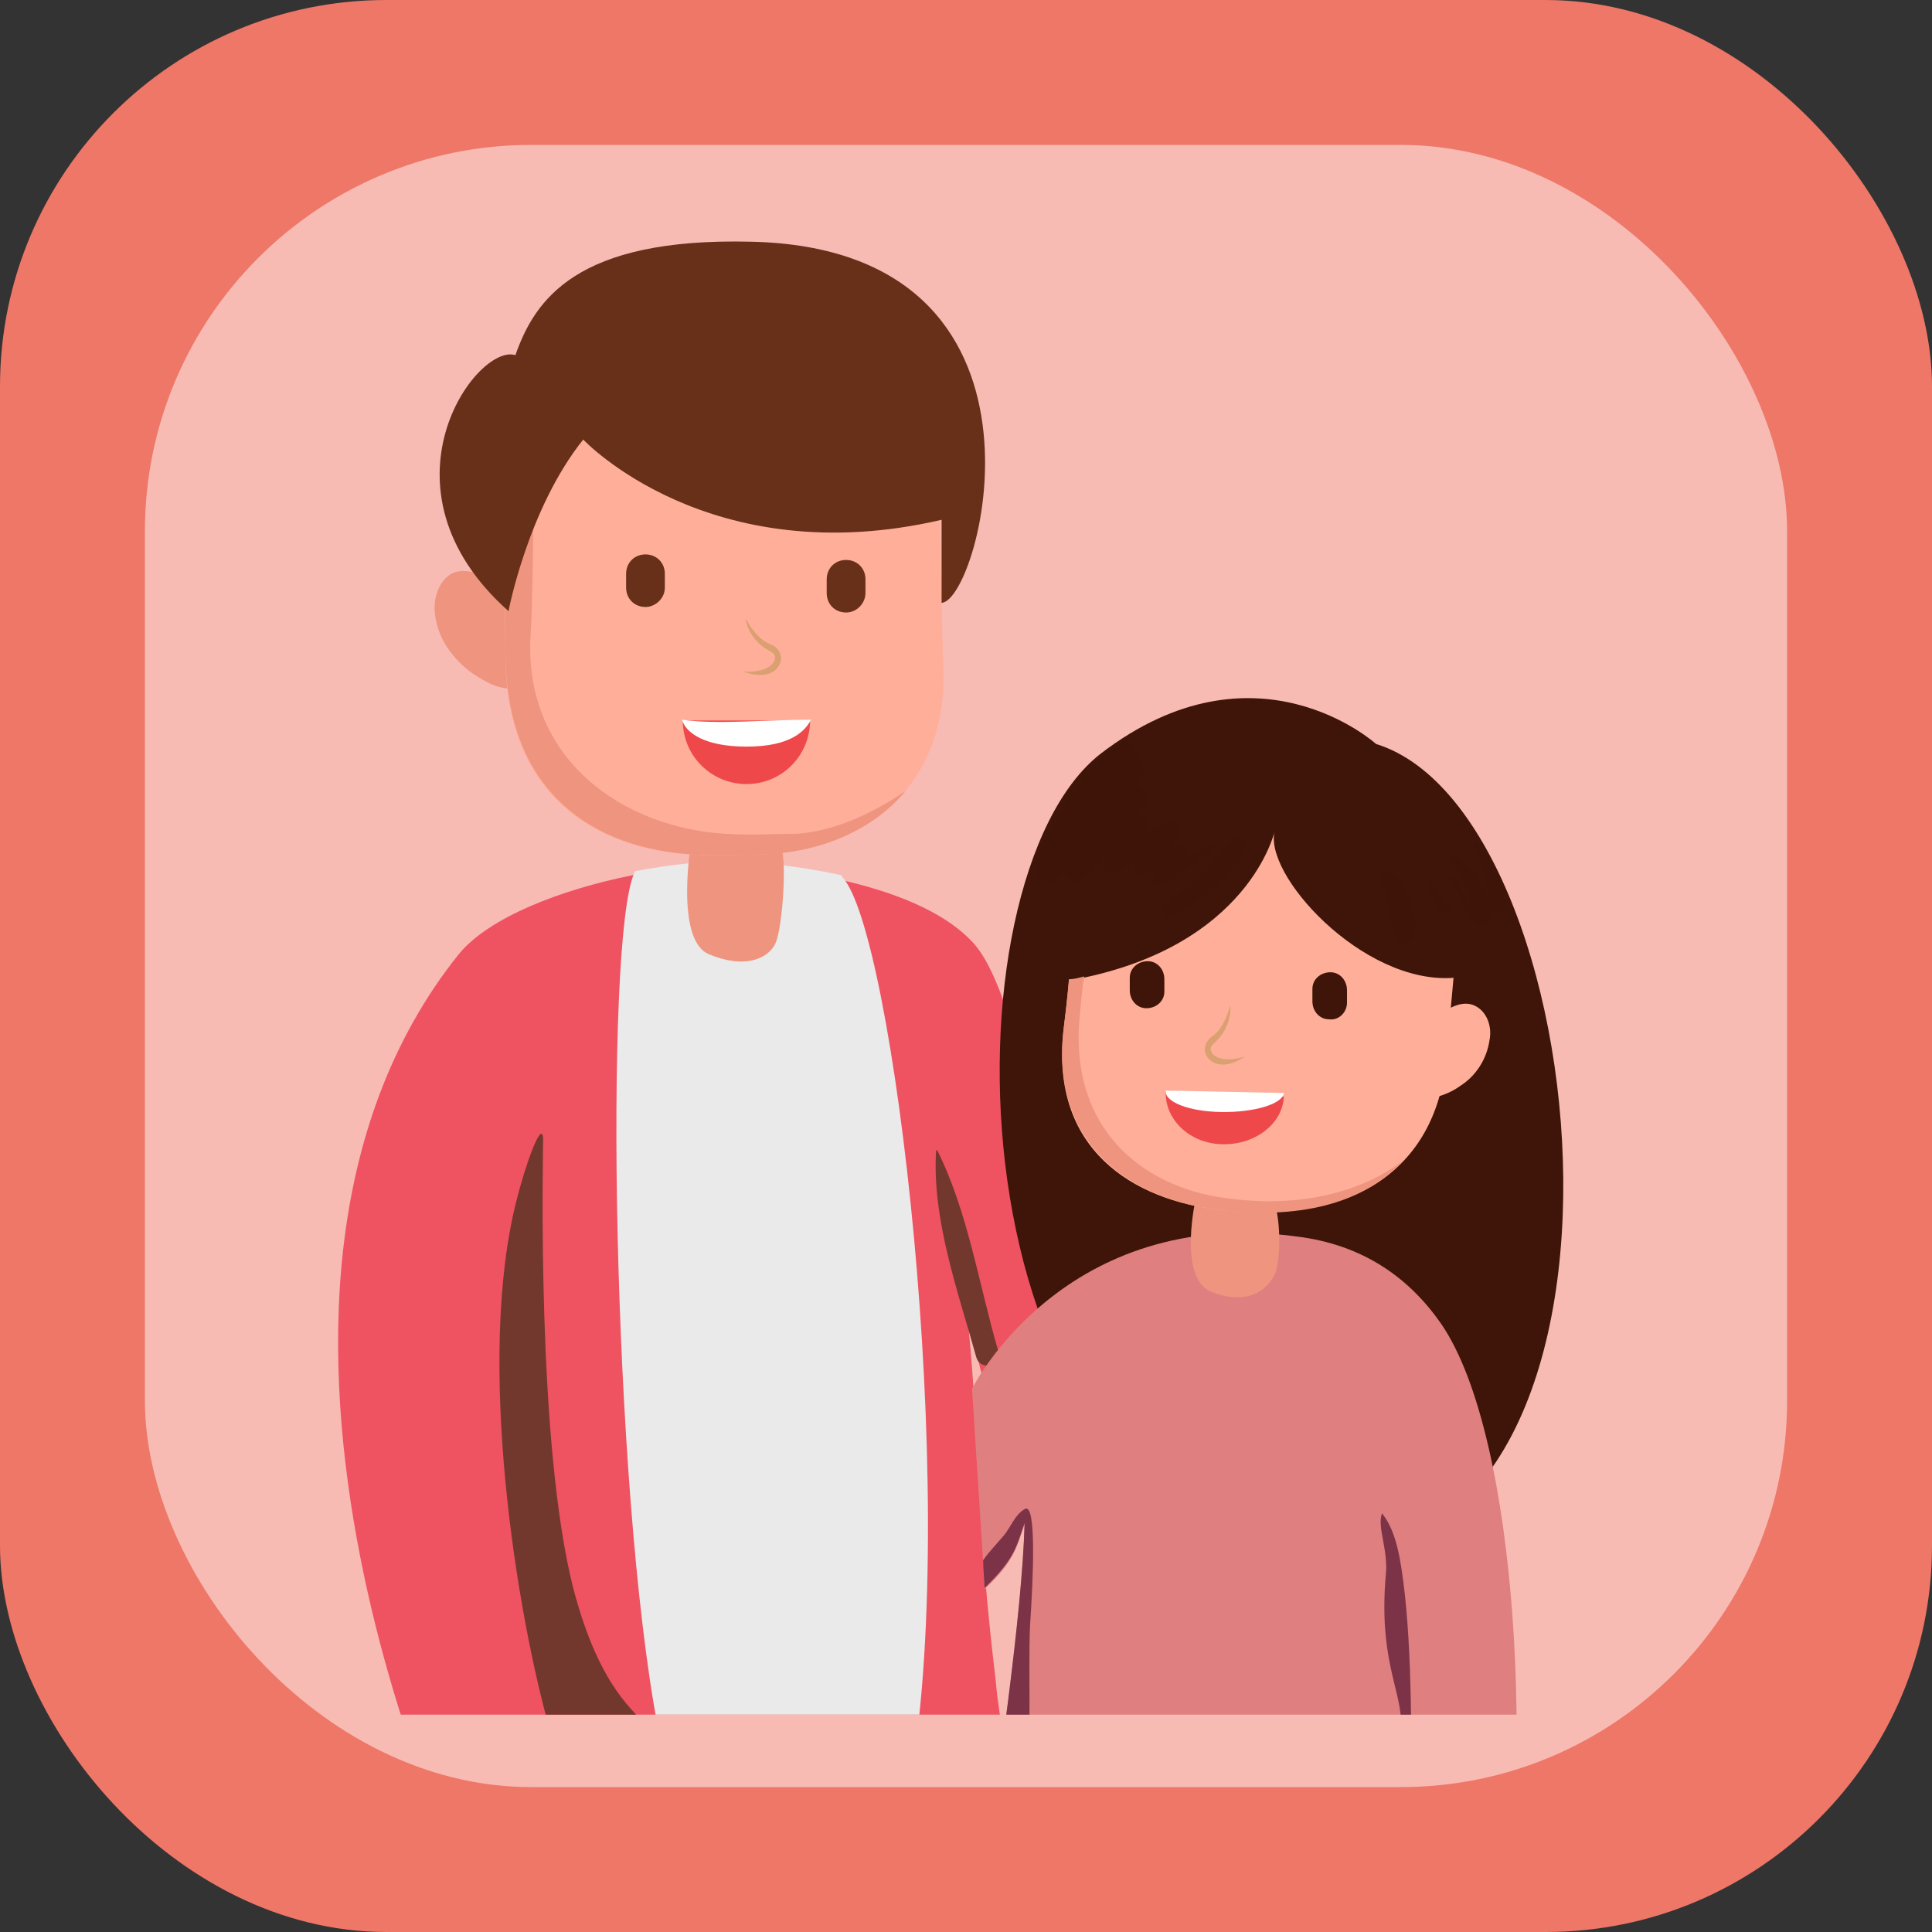
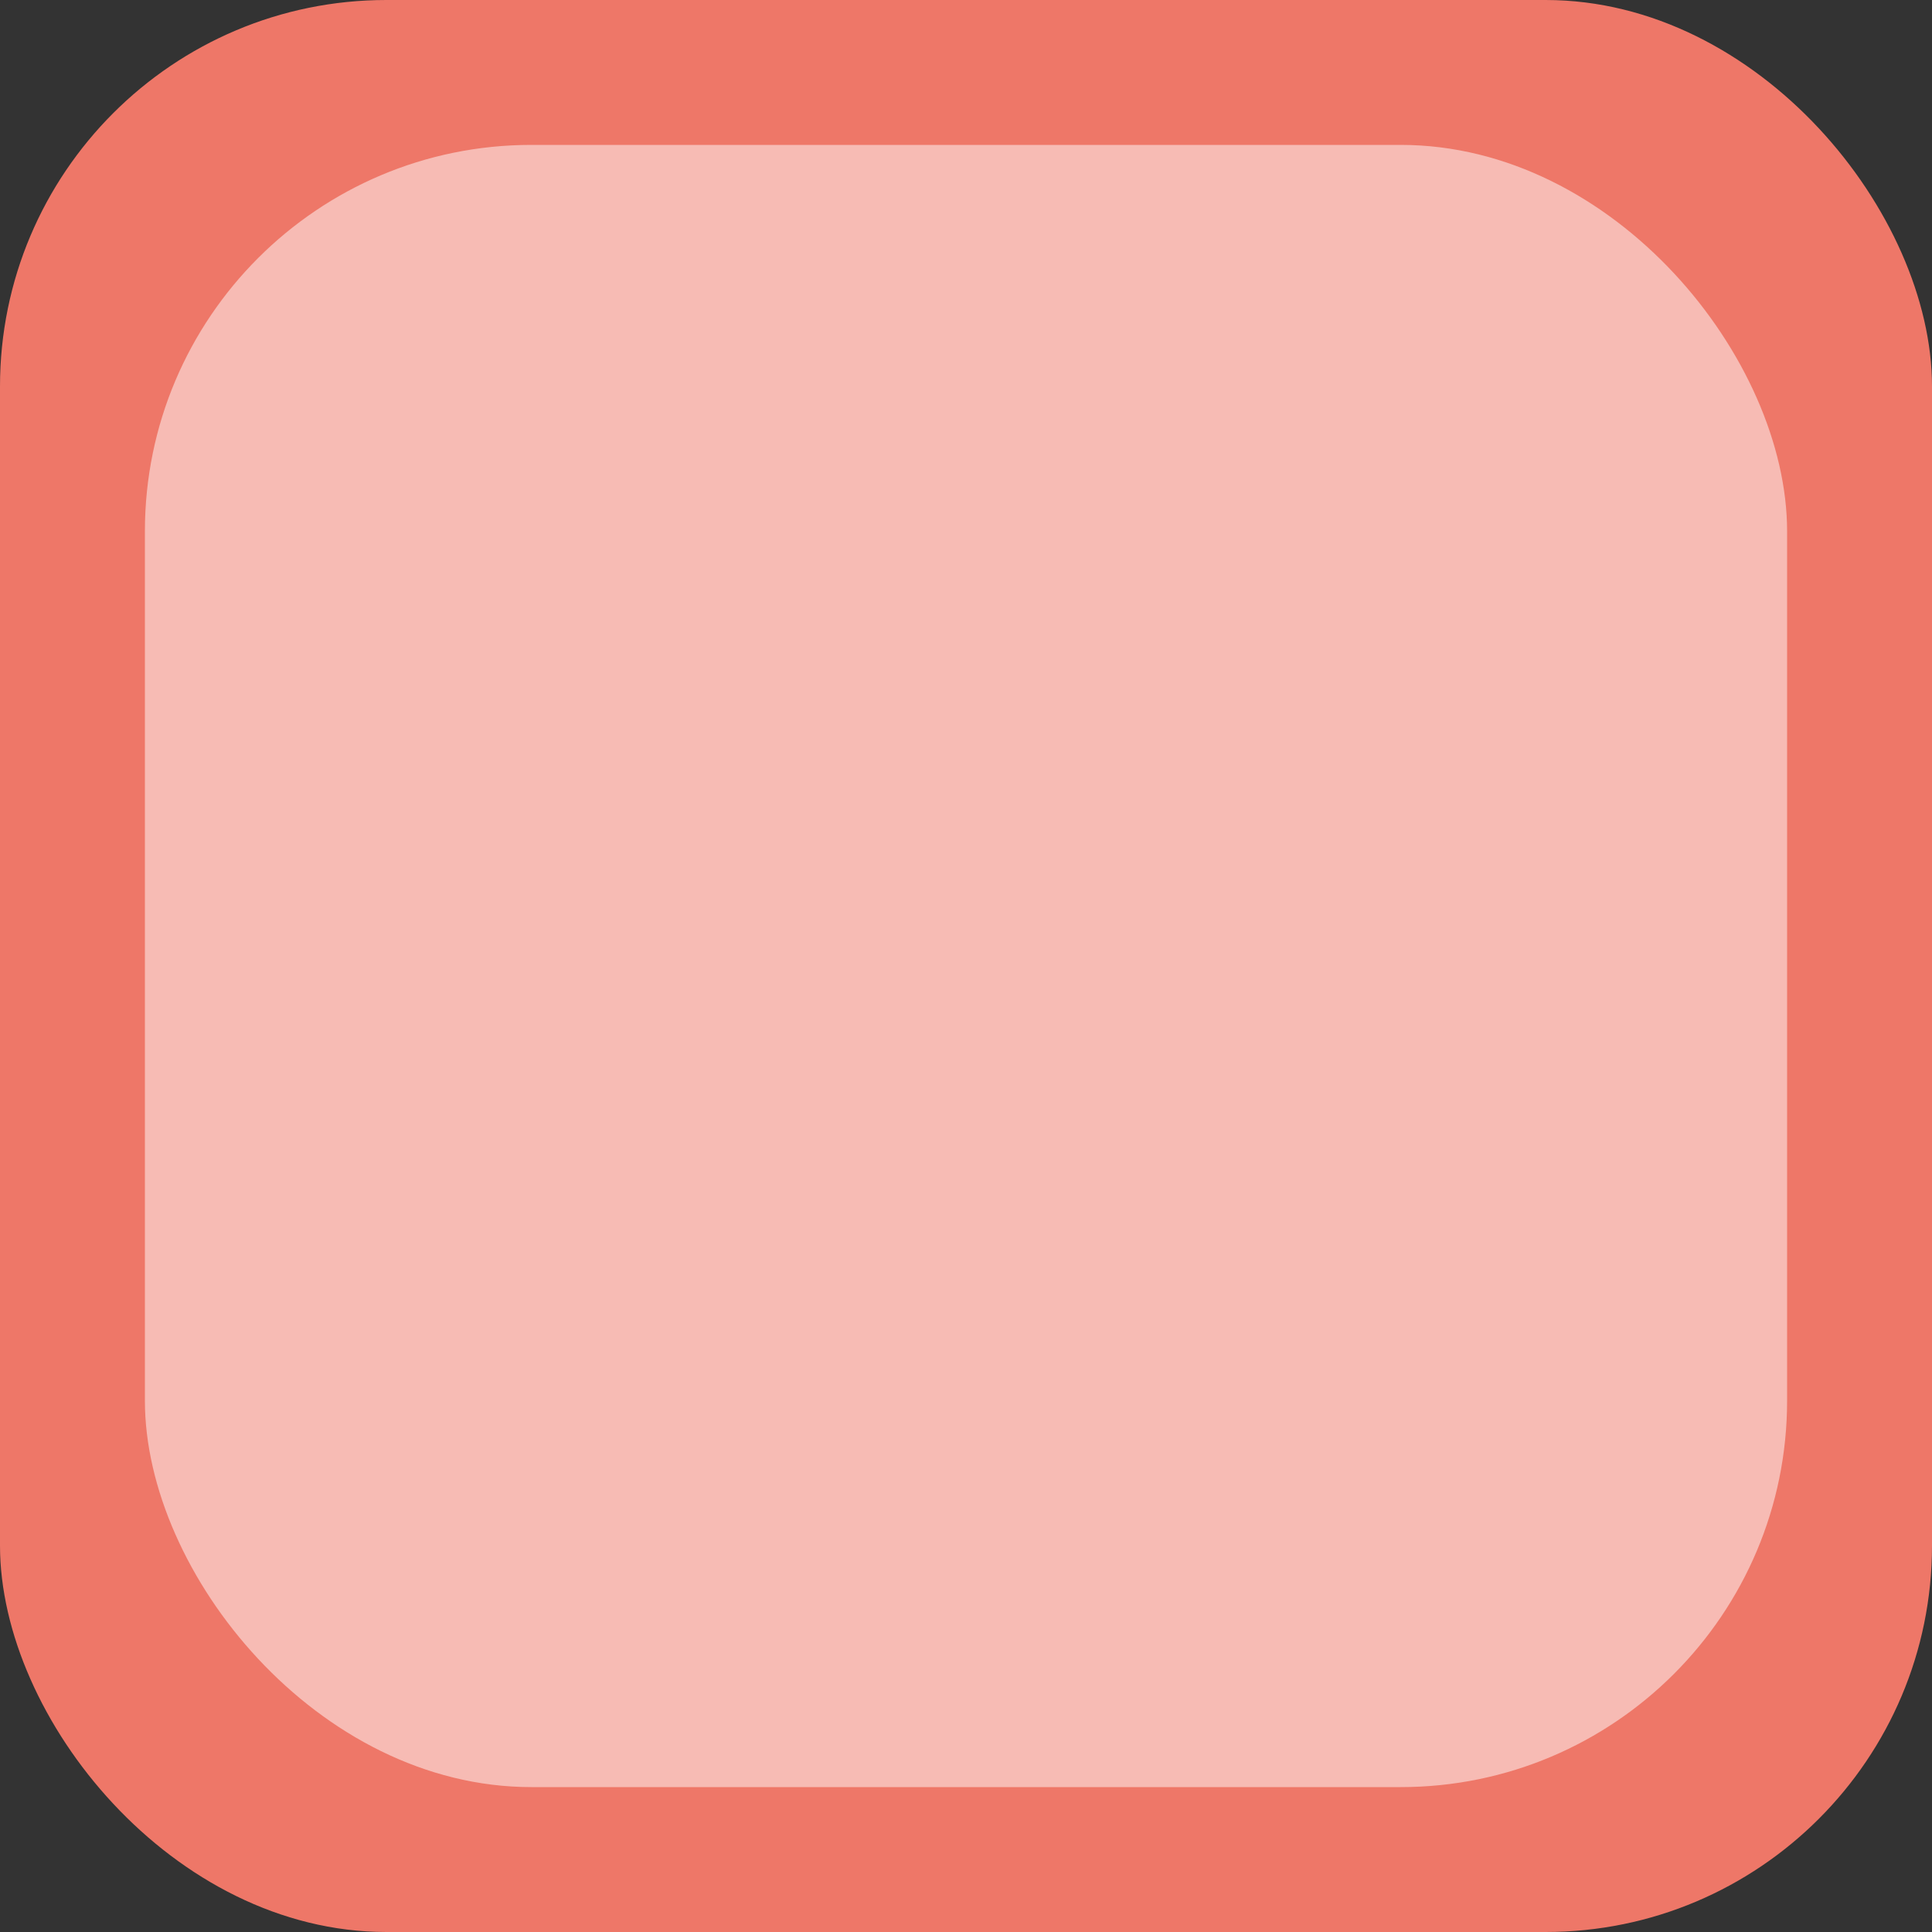
<svg xmlns="http://www.w3.org/2000/svg" width="80" height="80" viewBox="0 0 80 80" fill="none">
  <rect x="0" y="0" width="80" height="80" fill="#333333" stroke="none" />
  <rect y="-0" width="80" height="80" rx="16" fill="#EE7768" />
  <rect opacity="0.5" x="6" y="6" width="68" height="68" rx="16" fill="white" />
  <g clip-path="url(#clip0_4444_1951)">
    <path d="M56.292 58.823L55.604 65.068C55.604 65.068 46.437 65.927 43.172 62.146C41.224 59.911 40.593 56.875 40.02 54.125C40.479 58.364 40.593 63.636 40.937 66.901C41.052 68.105 41.166 69.021 41.224 69.537C41.395 71.485 41.739 72.459 41.682 73.146C41.682 73.547 41.51 73.834 41.109 74.178C40.822 74.407 39.447 74.693 37.557 74.98C34.749 75.324 30.853 75.496 27.53 75.152C26.212 74.98 25.009 74.751 23.978 74.407C23.978 74.464 23.978 74.522 23.978 74.579C24.264 76.813 21.4 79.277 19.681 78.532C19.337 78.647 7.534 53.838 18.993 39.515C20.254 37.968 23.29 36.822 26.155 36.249C27.702 35.962 29.192 35.791 30.395 35.848C30.395 35.848 32.457 35.905 34.749 36.421C36.812 36.879 39.104 37.681 40.364 39.114C42.942 42.15 43.744 55.443 48.328 57.333C52.969 59.109 56.292 58.823 56.292 58.823Z" fill="#EF5261" />
    <path d="M21.227 24.389C20.654 23.988 19.451 23.472 18.821 23.701C18.191 23.931 17.904 24.79 18.019 25.478C18.134 26.452 18.764 27.311 19.566 27.884C20.368 28.4 20.712 28.572 21.686 28.514L21.227 24.389Z" fill="#EF947F" />
    <path d="M37.729 73.547C37.671 74.006 37.614 74.521 37.557 74.922C37.328 74.922 37.098 74.98 36.869 74.98C36.697 74.98 36.525 75.037 36.353 75.037H36.296C36.182 75.037 36.067 75.037 36.01 75.037C34.291 75.209 32.343 75.266 30.452 75.209C30.108 75.209 29.822 75.209 29.478 75.152C29.134 75.152 28.791 75.094 28.504 75.094H28.447C28.16 75.094 27.874 75.037 27.587 75.037C27.473 74.235 27.53 73.032 27.244 71.542C25.353 61.63 25.009 38.884 26.27 36.134V36.077C27.817 35.791 29.306 35.619 30.509 35.676C30.509 35.676 32.572 35.733 34.864 36.249C34.864 36.249 34.864 36.249 34.864 36.306C36.984 38.426 39.734 61.516 37.729 73.547Z" fill="#EAEAEA" />
    <path d="M28.618 34.874C28.618 34.874 27.93 38.942 29.363 39.515C30.852 40.145 31.826 39.687 32.113 39.056C32.4 38.426 32.629 35.447 32.285 34.874C31.941 34.301 28.618 34.874 28.618 34.874Z" fill="#EF947F" />
    <path d="M31.14 35.389C30.51 35.389 29.822 35.447 28.733 35.389C24.436 35.16 21.113 32.811 20.942 27.597C20.884 25.993 20.942 21.066 20.942 21.066C20.942 17.514 23.863 14.649 27.358 14.649H32.515C36.067 14.649 38.932 17.571 38.932 21.066C38.932 21.066 38.989 25.707 39.047 27.254C39.447 32.811 35.437 35.389 31.14 35.389Z" fill="#FFAF99" />
    <path d="M37.5 32.754C36.01 34.53 33.661 35.389 31.198 35.389C30.567 35.389 29.88 35.447 28.791 35.389C24.494 35.16 21.114 32.754 20.942 27.483C20.884 25.879 20.999 21.066 20.999 21.066C20.999 18.831 22.145 16.826 23.921 15.68C22.947 16.826 22.088 18.144 22.088 19.691C22.088 19.691 22.088 24.618 21.973 26.222C21.629 31.436 25.812 34.301 30.109 34.53C31.198 34.587 31.942 34.53 32.515 34.53C34.234 34.587 36.068 33.728 37.5 32.754Z" fill="#EF947F" />
    <path d="M31.082 10.008C23.863 9.836 22.144 12.415 21.342 14.706C19.738 14.191 15.326 20.206 21.056 25.306C21.056 25.306 21.858 21.066 24.15 18.201C24.15 18.201 29.363 23.759 38.989 21.524V24.962C40.593 24.905 44.546 10.295 31.082 10.008Z" fill="#683019" />
-     <path d="M26.728 25.134C26.27 25.134 25.926 24.79 25.926 24.332V23.759C25.926 23.3 26.27 22.957 26.728 22.957C27.186 22.957 27.53 23.3 27.53 23.759V24.332C27.53 24.79 27.129 25.134 26.728 25.134Z" fill="#683019" />
+     <path d="M26.728 25.134C26.27 25.134 25.926 24.79 25.926 24.332V23.759C27.186 22.957 27.53 23.3 27.53 23.759V24.332C27.53 24.79 27.129 25.134 26.728 25.134Z" fill="#683019" />
    <path d="M35.035 25.363C34.576 25.363 34.232 25.019 34.232 24.561V23.988C34.232 23.53 34.576 23.186 35.035 23.186C35.493 23.186 35.837 23.53 35.837 23.988V24.561C35.837 24.962 35.493 25.363 35.035 25.363Z" fill="#683019" />
    <path d="M33.544 29.832C33.544 31.264 32.399 32.467 30.909 32.467C29.477 32.467 28.273 31.322 28.273 29.832H33.544Z" fill="#EE484B" />
    <path d="M41.339 55.958C40.537 53.208 40.078 50.171 38.818 47.651C38.818 47.593 38.761 47.651 38.761 47.651C38.589 50.515 39.677 53.495 40.422 56.187C40.594 56.818 41.568 56.531 41.339 55.958ZM41.625 73.089C41.625 73.49 41.454 73.777 41.053 74.12C40.766 74.35 39.391 74.636 37.5 74.922C37.558 74.464 37.615 74.006 37.672 73.547C38.532 73.547 39.219 73.49 39.62 73.547C40.308 73.433 40.995 73.261 41.625 73.089ZM23.922 74.35C23.922 74.407 23.922 74.464 23.922 74.522C23.234 73.777 23.062 72.573 22.776 71.657C21.401 66.844 19.682 56.302 21.401 49.656C21.744 48.281 22.432 46.333 22.489 47.135C22.489 47.937 22.203 59.797 23.75 65.813C24.208 67.532 24.895 69.422 26.156 70.797C26.442 71.141 26.786 71.37 27.13 71.657C27.245 73.146 27.359 74.35 27.474 75.152C26.156 74.922 24.953 74.693 23.922 74.35Z" fill="#72382D" />
-     <path opacity="0.25" d="M27.014 19.691C25.582 19.634 23.863 18.316 23.462 16.941C23.405 16.712 23.634 16.482 23.806 16.597C24.436 16.826 25.009 17.285 25.582 17.628C26.212 18.029 26.843 18.373 27.301 18.946C27.587 19.233 27.415 19.691 27.014 19.691ZM29.134 18.66C27.53 17.857 26.04 16.883 24.723 15.623C24.665 15.566 24.493 15.623 24.551 15.738C25.582 17.342 27.014 18.488 28.791 19.233C29.192 19.462 29.535 18.831 29.134 18.66ZM31.598 17.399C31.14 16.941 30.395 16.654 29.822 16.311C29.192 15.909 28.504 15.566 27.874 15.165C27.874 15.165 27.817 15.165 27.874 15.222C28.389 15.738 28.905 16.253 29.478 16.712C30.051 17.17 30.624 17.686 31.311 17.915C31.598 18.029 31.827 17.628 31.598 17.399ZM38.187 18.373C38.129 17.915 37.958 17.514 37.786 17.113C37.958 17.055 38.072 16.826 37.958 16.54C37.728 16.081 37.499 15.68 37.213 15.279C36.926 14.935 36.525 14.649 36.181 14.363C36.067 14.248 35.895 14.42 36.01 14.534C36.067 14.649 36.124 14.706 36.181 14.821C35.666 14.363 35.035 13.961 34.405 13.675C34.291 13.618 34.119 13.79 34.233 13.904C34.463 14.076 34.692 14.305 34.864 14.534C34.806 14.534 34.749 14.592 34.692 14.649C34.577 14.764 34.52 14.764 34.52 14.821C33.89 14.305 33.202 13.847 32.457 13.56C32.343 13.503 32.171 13.675 32.285 13.732C32.916 14.248 33.374 14.821 33.775 15.394C33.775 15.394 33.775 15.394 33.775 15.451C33.832 15.508 33.832 15.508 33.89 15.566C34.233 16.024 34.52 16.54 34.806 17.055C34.463 16.712 34.062 16.368 33.775 16.081C33.087 15.508 32.343 15.05 31.598 14.534C31.541 14.477 31.426 14.592 31.483 14.649C32.056 15.222 32.629 15.852 33.202 16.54C32.285 15.738 31.254 14.993 30.223 14.305C30.108 14.248 29.994 14.363 30.108 14.477C31.311 15.68 32.457 16.941 33.718 18.029C33.947 18.259 34.291 18.087 34.348 17.857C34.52 18.029 34.692 18.144 34.864 18.201C35.093 18.316 35.322 18.144 35.322 17.915C35.437 18.144 35.608 18.373 35.78 18.602C35.952 18.831 36.067 19.061 36.239 19.233C36.583 19.691 37.385 19.462 37.213 18.831C37.041 18.259 36.869 17.743 36.583 17.227C36.583 17.227 36.64 17.227 36.64 17.17C36.697 17.227 36.754 17.285 36.812 17.342C36.983 17.743 37.155 18.144 37.327 18.545C37.556 19.118 38.301 18.946 38.187 18.373ZM39.791 14.935C39.619 14.248 39.218 13.618 38.76 13.045C38.187 12.357 36.983 11.441 36.01 11.612C35.895 11.612 35.895 11.727 35.952 11.784C36.124 11.956 36.296 12.128 36.468 12.243C36.411 12.185 36.296 12.185 36.239 12.128C36.01 12.013 35.895 12.357 36.067 12.529C36.754 12.987 37.27 13.56 37.786 14.133C37.041 13.389 36.181 12.816 35.265 12.472C35.093 12.415 34.921 12.644 35.093 12.758C36.926 14.076 37.9 15.738 38.76 17.743C38.989 18.201 39.676 17.857 39.562 17.399C39.562 17.285 39.505 17.227 39.505 17.113C39.791 17.571 40.478 17.113 40.421 16.654C40.307 16.081 40.077 15.508 39.791 14.935Z" fill="#683019" />
-     <path d="M30.91 30.916C32.721 30.916 33.335 30.283 33.581 29.803C31.578 29.803 29.744 30.009 28.24 29.803C28.394 30.351 29.192 30.916 30.91 30.916Z" fill="white" />
    <path d="M30.781 27.809C31.763 28.181 32.283 27.756 32.341 27.312C32.36 27.029 32.187 26.78 31.898 26.674C31.301 26.461 30.878 25.61 30.878 25.61C30.878 25.805 31.089 26.532 31.84 26.94C32.014 27.029 32.11 27.117 32.09 27.259C32.071 27.507 31.705 27.862 30.781 27.809Z" fill="#DBA071" />
    <path d="M56.979 30.806C56.979 30.806 51.995 26.28 45.578 31.207C38.874 36.421 39.39 62.089 53.312 64.266C69.24 66.787 66.605 33.785 56.979 30.806Z" fill="#3E1508" />
    <path d="M62.022 81.74C62.366 85.98 62.767 95.835 62.709 98.757C62.709 98.929 62.709 99.043 62.709 99.158C62.709 99.215 62.709 99.33 62.709 99.387C62.709 99.387 61.735 99.903 60.017 100.533C59.959 100.533 59.959 100.533 59.902 100.59C59.73 100.648 59.558 100.705 59.329 100.762C59.272 100.762 59.272 100.762 59.214 100.82C55.548 101.908 49.303 102.882 41.969 100.304C41.912 100.304 41.854 100.247 41.797 100.247C41.052 99.96 40.307 99.674 39.505 99.33C39.161 99.158 39.219 95.491 39.448 91.079V91.022C39.677 87.355 40.021 83.173 40.422 80.079C40.479 79.85 40.479 79.563 40.536 79.334C41.339 73.49 42.313 67.016 42.427 63.12C42.084 64.094 42.026 64.61 40.766 65.813C40.766 65.526 40.708 65.125 40.708 64.667C40.536 62.031 40.25 57.505 40.25 57.505C40.25 57.505 44.032 49.885 53.714 51.203C56.464 51.547 58.355 52.922 59.673 54.812C62.939 59.568 63.511 73.719 62.022 80.996C61.965 81.225 62.022 81.34 62.079 81.683C62.022 81.626 62.022 81.683 62.022 81.74Z" fill="#E07F7F" />
    <path d="M49.532 49.541C49.532 49.541 48.73 52.922 50.163 53.495C51.652 54.068 52.397 53.437 52.741 52.864C53.085 52.291 53.027 50.114 52.684 49.656C52.397 49.197 49.532 49.541 49.532 49.541Z" fill="#EF947F" />
    <path d="M59.501 42.093C59.959 41.749 60.532 41.405 61.048 41.635C61.563 41.864 61.792 42.494 61.678 43.067C61.563 43.869 61.105 44.556 60.475 44.958C59.844 45.416 59.042 45.588 58.24 45.531L59.501 42.093Z" fill="#FFAF99" />
    <path d="M50.62 50.114C56.235 50.687 59.501 48.281 59.902 43.755C60.017 42.322 60.188 40.489 60.188 40.489C56.407 40.775 52.225 36.134 52.798 34.358C52.798 34.358 51.766 39.286 44.261 40.603C44.261 40.603 44.203 41.348 44.032 42.723C43.516 47.536 46.839 49.713 50.62 50.114Z" fill="#FFAF99" />
    <path d="M58.184 47.994C56.638 49.713 54.059 50.515 50.622 50.114C46.897 49.713 43.517 47.479 44.033 42.666C44.205 41.348 44.262 40.546 44.262 40.546C44.491 40.546 44.663 40.489 44.892 40.431C44.835 40.775 44.778 41.291 44.72 41.978C44.205 46.791 47.413 49.312 51.137 49.656C54.117 49.999 56.58 49.255 58.184 47.994Z" fill="#EF947F" />
    <path d="M47.469 41.749C47.068 41.749 46.781 41.405 46.781 41.004V40.489C46.781 40.088 47.125 39.801 47.526 39.801C47.927 39.801 48.214 40.145 48.214 40.546V41.062C48.214 41.463 47.87 41.749 47.469 41.749Z" fill="#3E1508" />
    <path d="M55.031 42.207C54.63 42.207 54.344 41.864 54.344 41.463V40.947C54.344 40.546 54.688 40.259 55.089 40.259C55.49 40.259 55.776 40.603 55.776 41.004V41.52C55.776 41.921 55.432 42.265 55.031 42.207Z" fill="#3E1508" />
    <path d="M53.163 45.409C53.104 46.571 51.925 47.43 50.569 47.38C49.213 47.329 48.211 46.319 48.27 45.157L53.163 45.409Z" fill="#EE484B" />
    <path d="M53.163 45.258C53.104 45.722 51.925 46.066 50.569 46.046C49.213 46.026 48.211 45.621 48.27 45.157L53.163 45.258Z" fill="white" />
    <path d="M62.709 98.757C62.709 98.929 62.709 99.043 62.709 99.158C62.709 99.273 62.709 99.33 62.709 99.387C62.709 99.387 61.735 99.903 60.017 100.476C59.959 100.476 59.959 100.476 59.902 100.533C59.73 100.59 59.558 100.648 59.329 100.705C59.272 100.705 59.272 100.705 59.215 100.762C55.548 101.794 49.36 102.768 41.969 100.247C41.912 100.247 41.854 100.189 41.797 100.189C41.052 99.96 40.307 99.674 39.505 99.33C39.047 99.158 39.104 95.72 39.448 91.022V90.965C39.677 87.699 40.021 83.86 40.422 80.022C40.479 79.793 40.479 79.506 40.536 79.277C41.339 73.433 42.313 66.959 42.427 63.063C42.084 64.037 42.026 64.552 40.766 65.755C40.766 65.469 40.708 65.068 40.708 64.61C40.938 64.266 41.281 63.922 41.568 63.578C41.854 63.234 42.026 62.719 42.427 62.49C42.943 62.146 42.771 65.526 42.656 67.245C42.542 69.308 42.828 73.719 42.255 76.011C41.511 79.105 41.453 82.256 41.281 85.407C41.167 88.043 40.594 91.824 41.74 94.288C43.86 98.929 56.121 97.897 60.475 92.684C61.506 91.481 61.506 88.329 61.506 86.954C61.506 86.152 60.819 87.928 58.928 88.1C56.636 88.329 56.865 86.954 57.209 85.751C56.063 85.923 55.662 86.152 57.381 80.881C58.126 78.532 58.24 74.751 58.069 71.256L58.011 71.198C57.954 69.881 57.095 68.563 57.381 65.24C57.496 64.209 57.037 63.292 57.209 62.719C57.209 62.662 57.266 62.662 57.266 62.719C57.667 63.234 57.839 63.922 57.954 64.495C58.871 69.422 58.24 80.537 57.954 81.168C57.61 81.912 60.933 81.397 62.079 81.683C62.079 81.741 62.079 81.798 62.079 81.855C62.366 85.98 62.767 95.835 62.709 98.757Z" fill="#7C3348" />
    <path opacity="0.5" d="M50.22 35.16C49.533 35.791 48.788 36.249 47.986 36.707C47.757 36.822 47.585 36.535 47.699 36.364C47.814 36.249 47.929 36.077 48.043 35.962C47.814 36.077 47.642 36.134 47.413 36.249C47.069 36.364 46.84 35.962 47.012 35.676C46.725 35.848 46.496 36.02 46.21 36.134C45.866 36.306 45.522 35.905 45.751 35.561C45.465 35.848 45.121 36.134 44.892 36.364C44.548 36.65 44.147 36.478 44.033 36.134C43.975 36.192 43.861 36.306 43.803 36.364C43.345 36.879 42.715 36.249 42.944 35.733C42.944 35.733 42.944 35.676 42.887 35.676C43.746 33.556 45.007 31.78 46.611 30.577C47.127 31.15 47.528 31.837 47.356 32.066C47.241 32.181 47.127 32.296 47.012 32.468C47.413 32.525 47.642 33.04 47.356 33.441C47.241 33.613 47.127 33.728 46.955 33.9C47.069 33.843 47.127 33.843 47.241 33.785C47.528 33.671 47.642 34.072 47.528 34.301C47.47 34.358 47.413 34.473 47.356 34.53C47.642 34.358 47.986 34.186 48.272 34.014C48.616 33.843 49.017 34.244 48.788 34.587C48.673 34.759 48.559 34.988 48.387 35.16C48.559 35.103 48.731 35.046 48.845 34.988C49.132 34.874 49.361 35.332 49.132 35.504C49.075 35.561 48.96 35.619 48.903 35.676C49.246 35.447 49.647 35.218 49.991 35.046C50.22 34.817 50.392 35.046 50.22 35.16ZM51.023 34.759C50.564 35.275 50.106 35.848 49.647 36.306C49.189 36.765 48.559 37.051 48.158 37.509C48.043 37.624 48.1 37.91 48.33 37.91C48.96 37.796 49.59 37.28 50.106 36.879C50.736 36.364 51.194 35.848 51.595 35.16C51.767 34.759 51.309 34.473 51.023 34.759ZM58.299 37.051C58.07 36.535 57.783 36.192 57.268 36.02C57.153 35.962 57.096 36.077 57.096 36.192C57.21 36.593 57.382 36.994 57.497 37.452C57.611 37.91 57.611 38.369 57.726 38.77C57.84 39.171 58.413 39.171 58.528 38.77C58.7 38.14 58.528 37.567 58.299 37.051ZM59.674 37.051C59.502 36.822 59.388 36.707 59.158 36.535C59.101 36.535 59.101 36.535 59.101 36.593C59.158 36.879 59.273 37.051 59.388 37.28C59.502 37.509 59.617 37.739 59.788 37.853C59.903 37.968 60.075 37.796 60.075 37.624C59.96 37.452 59.788 37.223 59.674 37.051ZM61.164 34.931C61.049 34.817 60.877 34.931 60.992 35.103C61.336 35.676 61.507 36.364 61.565 37.051C61.45 36.822 61.336 36.535 61.221 36.364C60.934 35.905 60.533 35.561 60.075 35.332C59.96 35.275 59.903 35.389 59.96 35.504C60.247 35.848 60.476 36.306 60.705 36.707C60.82 36.937 60.877 37.166 60.877 37.395C60.648 36.994 60.361 36.593 60.132 36.249C60.075 36.134 59.903 36.306 60.018 36.421C60.19 36.707 60.419 36.937 60.533 37.28C60.648 37.567 60.763 37.853 60.877 38.14C60.934 38.254 61.049 38.197 61.049 38.14C61.221 38.483 61.679 38.426 61.736 38.025C61.736 37.91 61.736 37.796 61.736 37.681C61.908 37.853 62.252 37.796 62.309 37.452C62.252 36.364 61.851 35.561 61.164 34.931Z" fill="#3E1508" />
    <path d="M51.552 43.746C50.687 44.341 50.081 44.051 49.919 43.634C49.833 43.363 49.942 43.081 50.197 42.909C50.727 42.56 50.936 41.633 50.936 41.633C50.982 41.822 50.949 42.579 50.317 43.154C50.17 43.281 50.097 43.39 50.15 43.523C50.227 43.76 50.667 44.017 51.552 43.746Z" fill="#DBA071" />
  </g>
  <defs>
    <clipPath id="clip0_4444_1951">
-       <rect width="51" height="61" fill="white" transform="translate(14 10)" />
-     </clipPath>
+       </clipPath>
  </defs>
</svg>